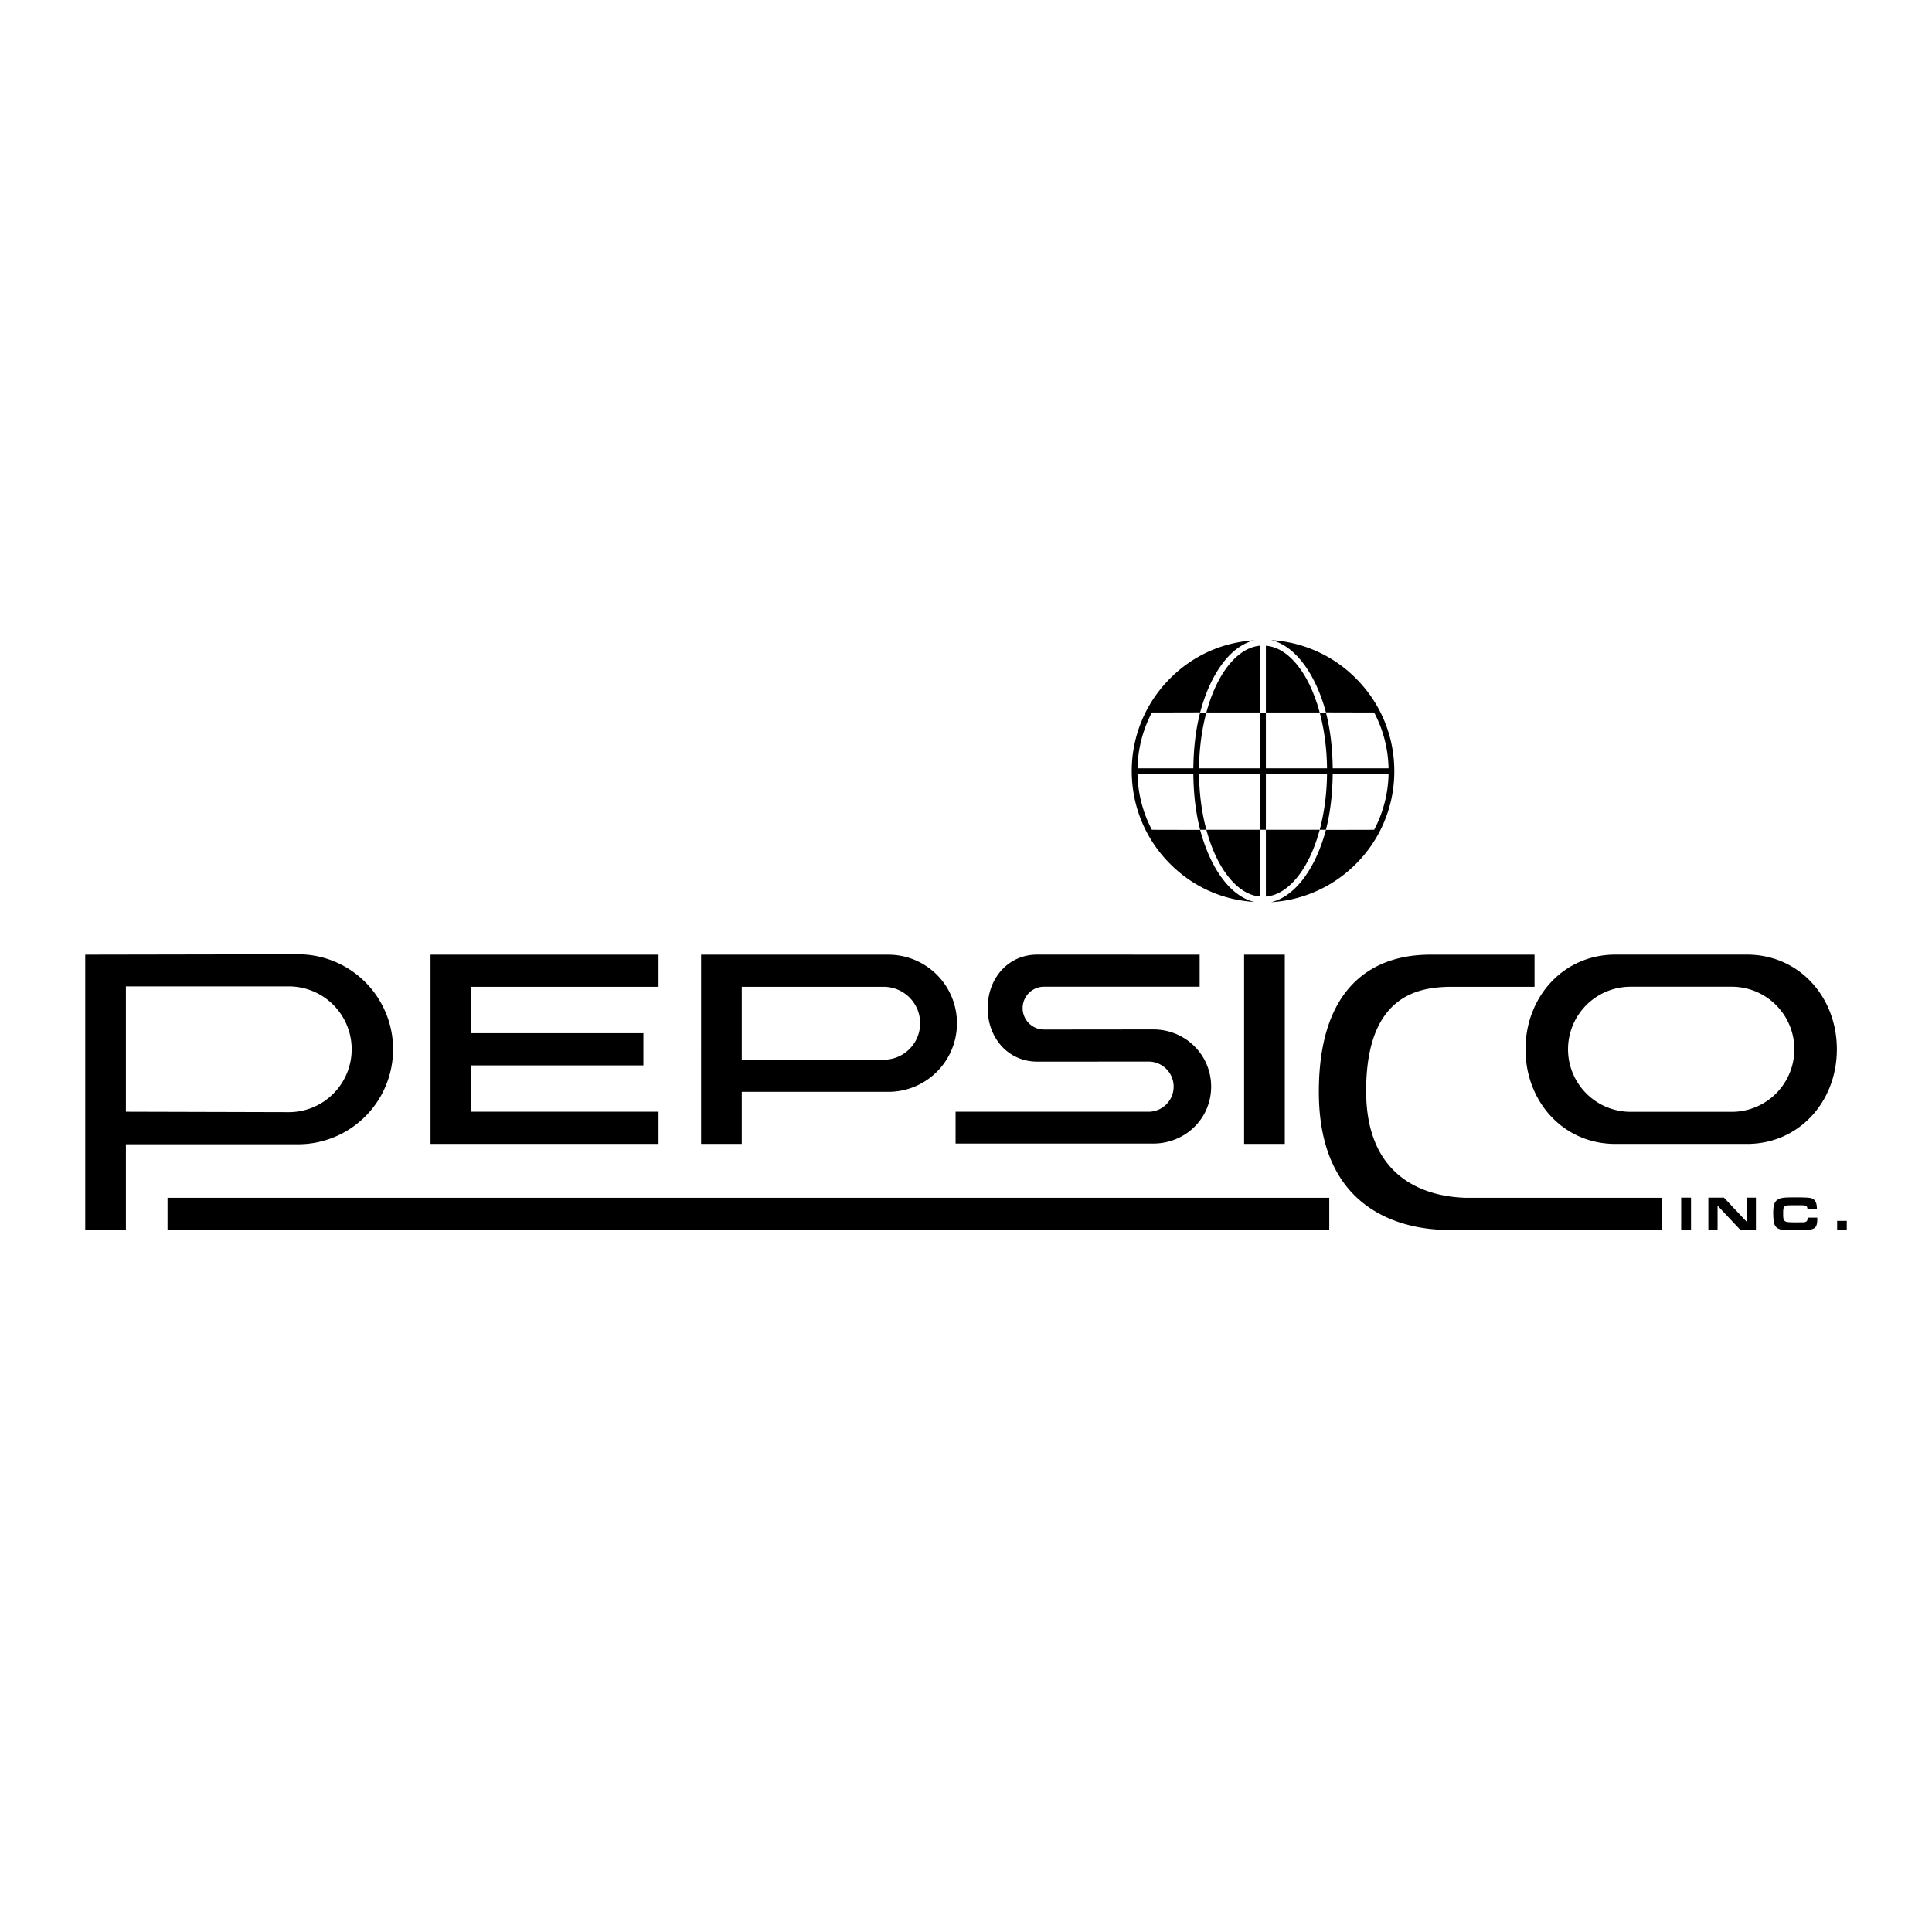
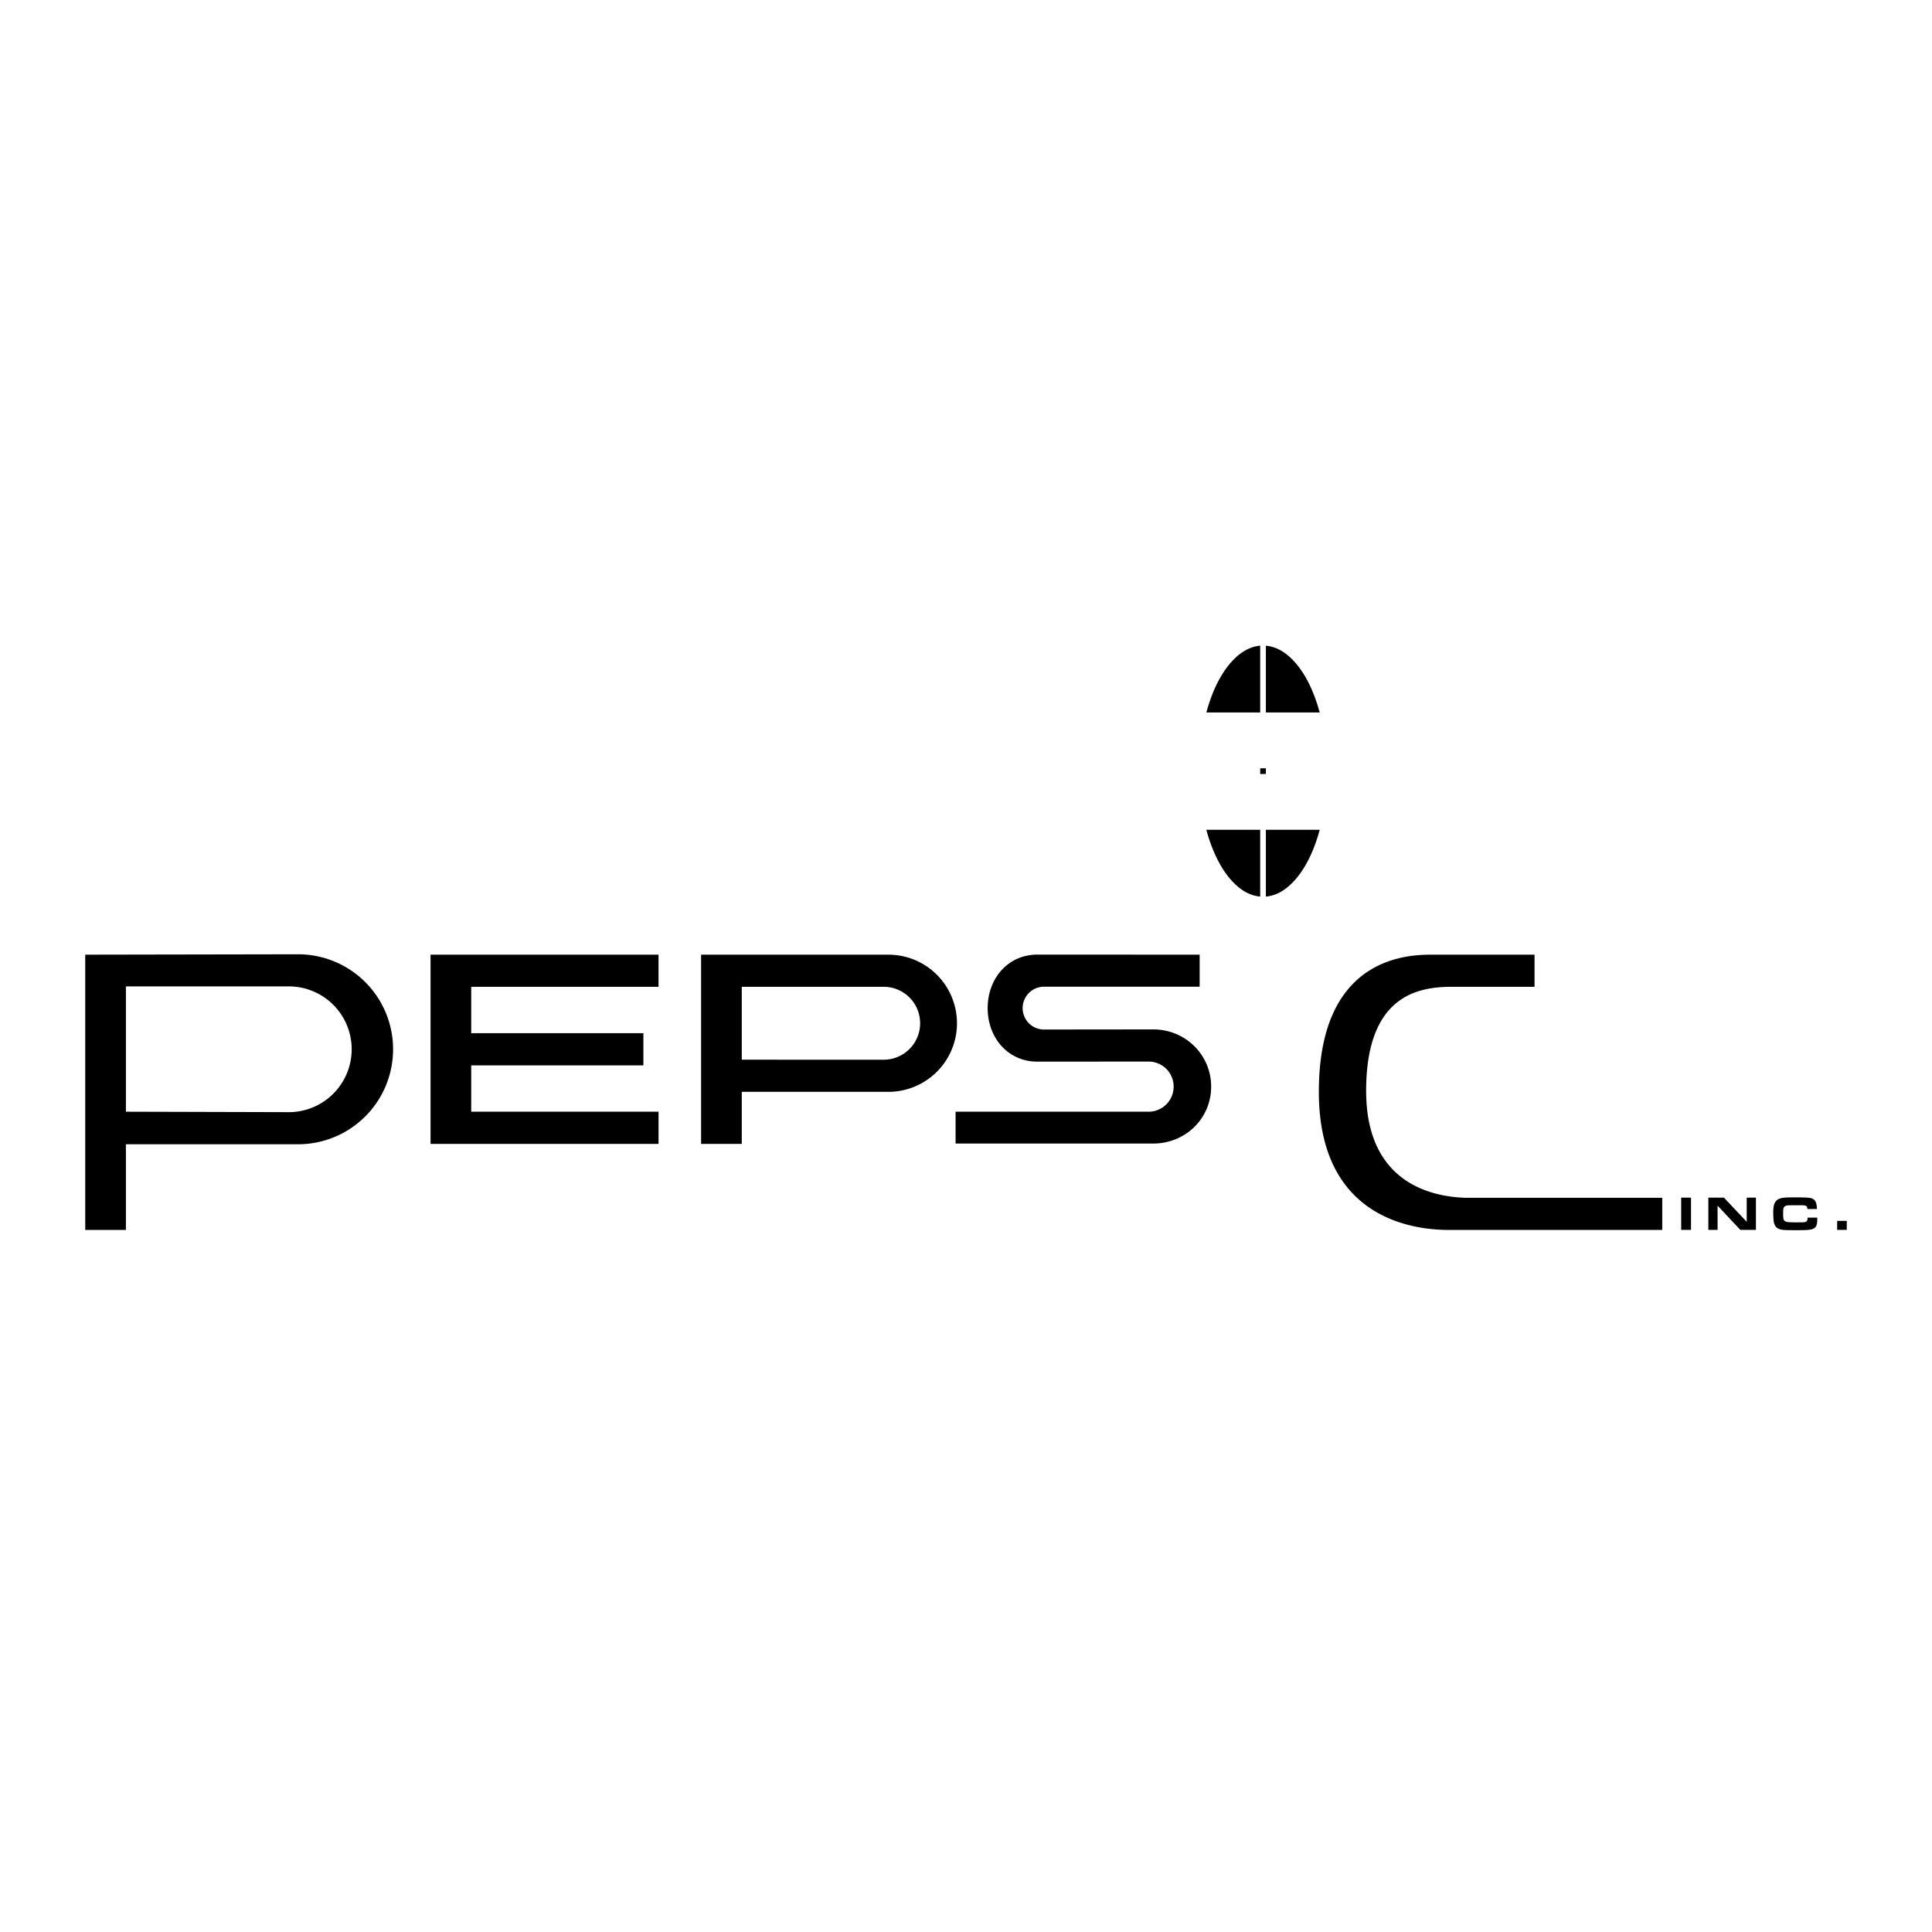
<svg xmlns="http://www.w3.org/2000/svg" viewBox="0 0 192.756 192.756">
  <title>Pepsico Inc - SVG vector logo - www.oklogos.com</title>
  <g fill-rule="evenodd" clip-rule="evenodd">
    <path fill="#fff" d="M0 0h192.756v192.756H0V0z" />
    <path d="M42.955 95.247v18.878h22.747v-3.209H47.013v-4.625h17.178v-3.211H47.013v-4.623h18.689v-3.21H42.955zM12.562 110.916l16.14.043a6.274 6.274 0 1 0 0-12.546h-16.14v12.503zm0 11.797H8.504V95.247l21.237-.038a9.477 9.477 0 0 1 0 18.954H12.562v8.55z" />
-     <path d="M132.621 122.713v-3.209H16.715v3.209h115.906zM128.184 114.125V95.247h-4.059v18.878h4.059zM162.682 110.926h10.1a6.24 6.24 0 0 0 0-12.48h-10.1a6.242 6.242 0 0 0-6.24 6.24 6.239 6.239 0 0 0 6.24 6.24zm-1.51 3.203c-5.215 0-8.971-4.229-8.971-9.443s3.756-9.444 8.971-9.444h13.119c5.217 0 8.973 4.229 8.973 9.444s-3.756 9.443-8.973 9.443h-13.119z" />
    <path d="M131.582 108.934c0 13.213 10.289 13.779 13.025 13.779h21.236v-3.209H146.21c-3.02-.094-9.91-1.227-9.91-10.666 0-9.438 5.098-10.287 8.117-10.381h8.684v-3.21h-10.287c-2.738 0-11.232.472-11.232 13.687zM168.713 122.705h-.981v-3.217h.981v3.217zM175.189 122.705h-1.556l-2.27-2.416v2.416h-.92v-3.217H172l2.27 2.412v-2.412h.919v3.217zM181.307 121.48c0 .043.004.092.004.141 0 .896-.254 1.064-1.205 1.104-.25.01-.779.014-1.031.014l-.607-.008c-.818-.01-1.451-.035-1.523-1.043a7.596 7.596 0 0 1-.029-.674c0-.936.15-1.457 1.178-1.529.303-.023.611-.023.916-.023.4 0 1.088 0 1.488.043.67.072.762.545.777 1.119h-.951c0-.314-.168-.357-.453-.371-.092-.006-.184-.006-.273-.006h-.555l-.496.006c-.637.004-.641.234-.641.844 0 .654.033.828.732.848l.381.01.785-.004c.332 0 .545-.029.545-.469h.958v-.002zM184.252 122.705h-.959v-.896h.959v.896zM74.007 105.725l14.158.002a3.637 3.637 0 0 0 0-7.274H74.007v7.272zm0 8.4h-4.059V95.247h18.594l.094.002a6.841 6.841 0 0 1 0 13.683H74.007v5.193zM115.064 102.705c3.189 0 5.773 2.52 5.773 5.709 0 3.188-2.584 5.678-5.773 5.678H95.338v-3.176h19.255a2.502 2.502 0 1 0 0-5.004l-11.092.008c-2.947 0-4.961-2.391-4.961-5.34s2.014-5.339 4.961-5.339l16.188.006v3.197h-15.525a2.136 2.136 0 1 0 0 4.272l10.9-.011zM126.297 77.22v-.567h-.567v.567h.567zM125.73 82.789v6.663c-.916-.078-1.793-.527-2.615-1.349-1.205-1.205-2.154-3.073-2.756-5.314h5.371zM131.668 82.789c-.604 2.242-1.551 4.109-2.758 5.314-.82.821-1.697 1.271-2.613 1.349v-6.663h5.371zM120.359 71.084c.602-2.242 1.551-4.11 2.756-5.315.822-.82 1.699-1.271 2.615-1.348v6.663h-5.371z" />
-     <path d="M139.111 76.937c0-3.499-1.363-6.788-3.836-9.261a13.007 13.007 0 0 0-8.459-3.812c2.379.543 4.443 3.347 5.471 7.21l4.814.012a12.478 12.478 0 0 1 1.436 5.569h-5.572c-.021-1.974-.234-3.869-.678-5.569h-.619c.451 1.687.709 3.586.73 5.569h-6.102v-5.569h-.566v5.569h-6.104c.023-1.983.279-3.882.732-5.569h-.619c-.445 1.7-.656 3.595-.68 5.569h-5.57a12.465 12.465 0 0 1 1.436-5.569l4.814-.012c1.027-3.863 3.039-6.645 5.418-7.188-3.195.192-6.123 1.506-8.406 3.79a13.015 13.015 0 0 0-3.836 9.261c0 3.498 1.363 6.787 3.836 9.261 2.283 2.284 5.211 3.598 8.406 3.79-2.379-.543-4.391-3.324-5.418-7.188l-4.814-.011a12.482 12.482 0 0 1-1.436-5.569h5.57c.023 1.974.234 3.868.68 5.569h.619c-.453-1.687-.709-3.586-.732-5.569h6.104v5.569h.566V77.22h6.102c-.021 1.983-.279 3.882-.73 5.569h.619c.443-1.701.656-3.595.678-5.569h5.572a12.468 12.468 0 0 1-1.436 5.569l-4.814.011c-1.027 3.864-3.092 6.667-5.471 7.21a13.002 13.002 0 0 0 8.459-3.812 13.015 13.015 0 0 0 3.836-9.261z" />
    <path d="M126.297 71.084v-6.663c.916.077 1.793.527 2.613 1.348 1.207 1.206 2.154 3.073 2.758 5.315h-5.371z" />
  </g>
</svg>